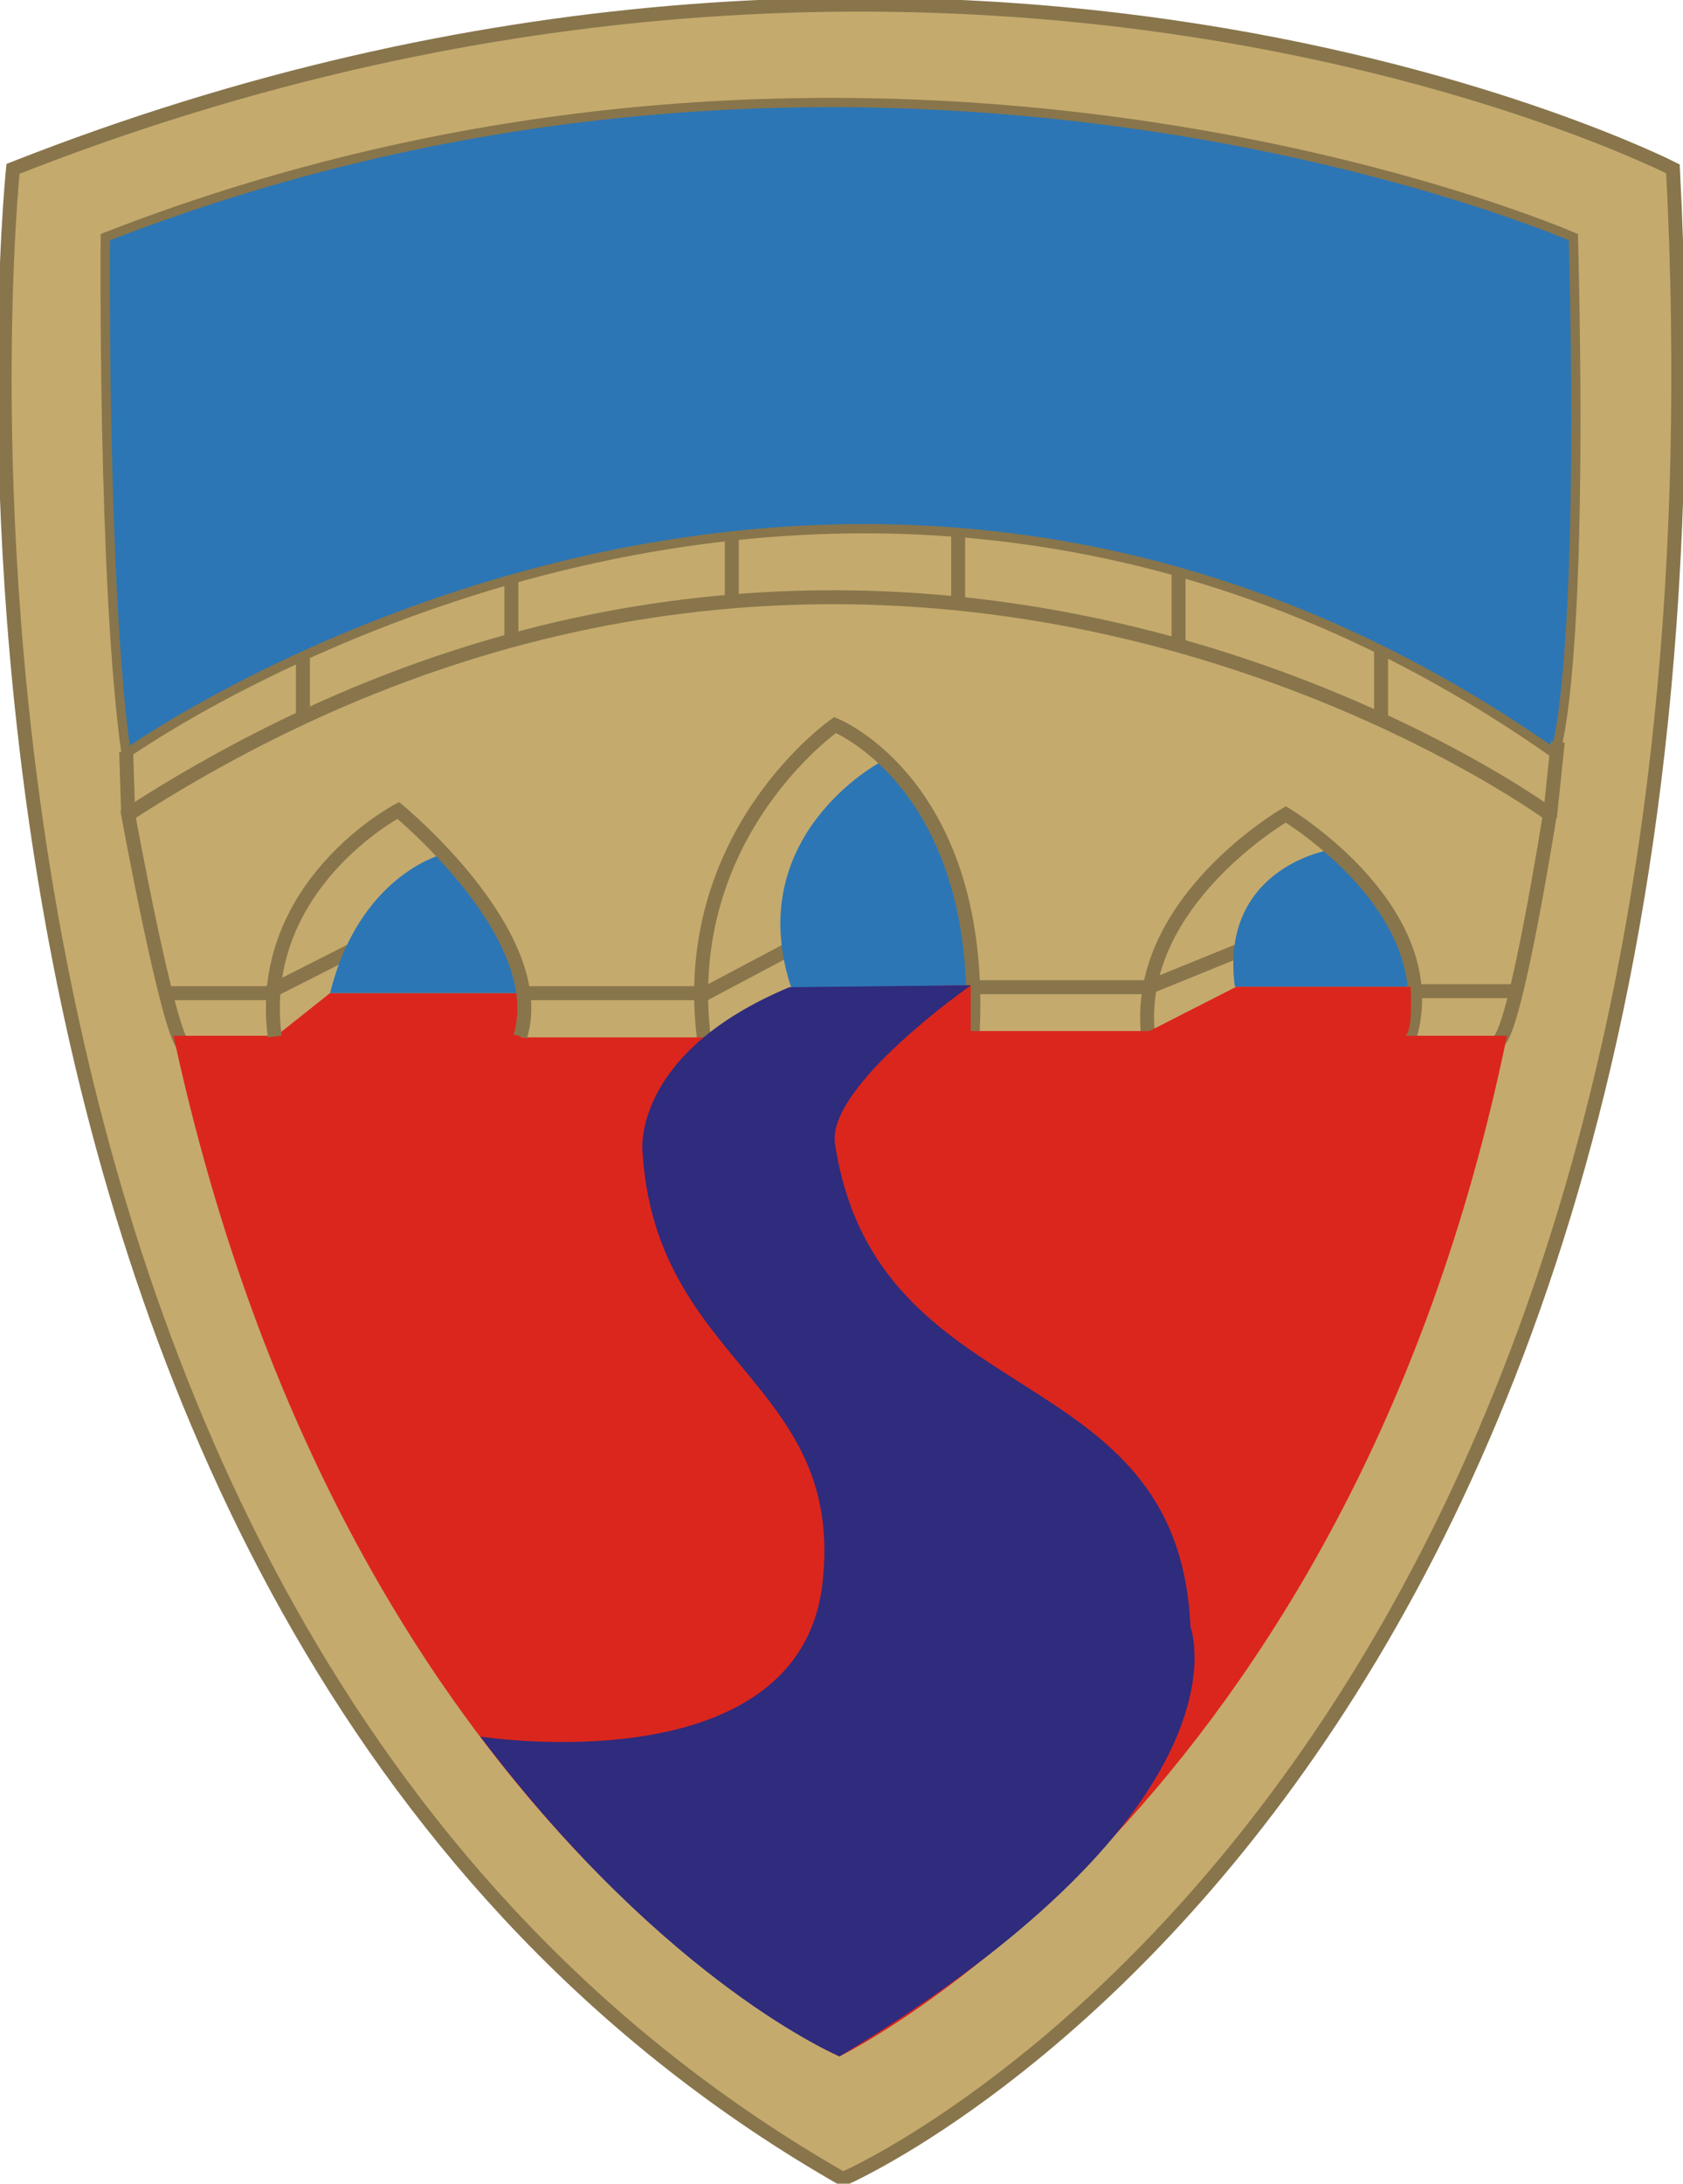
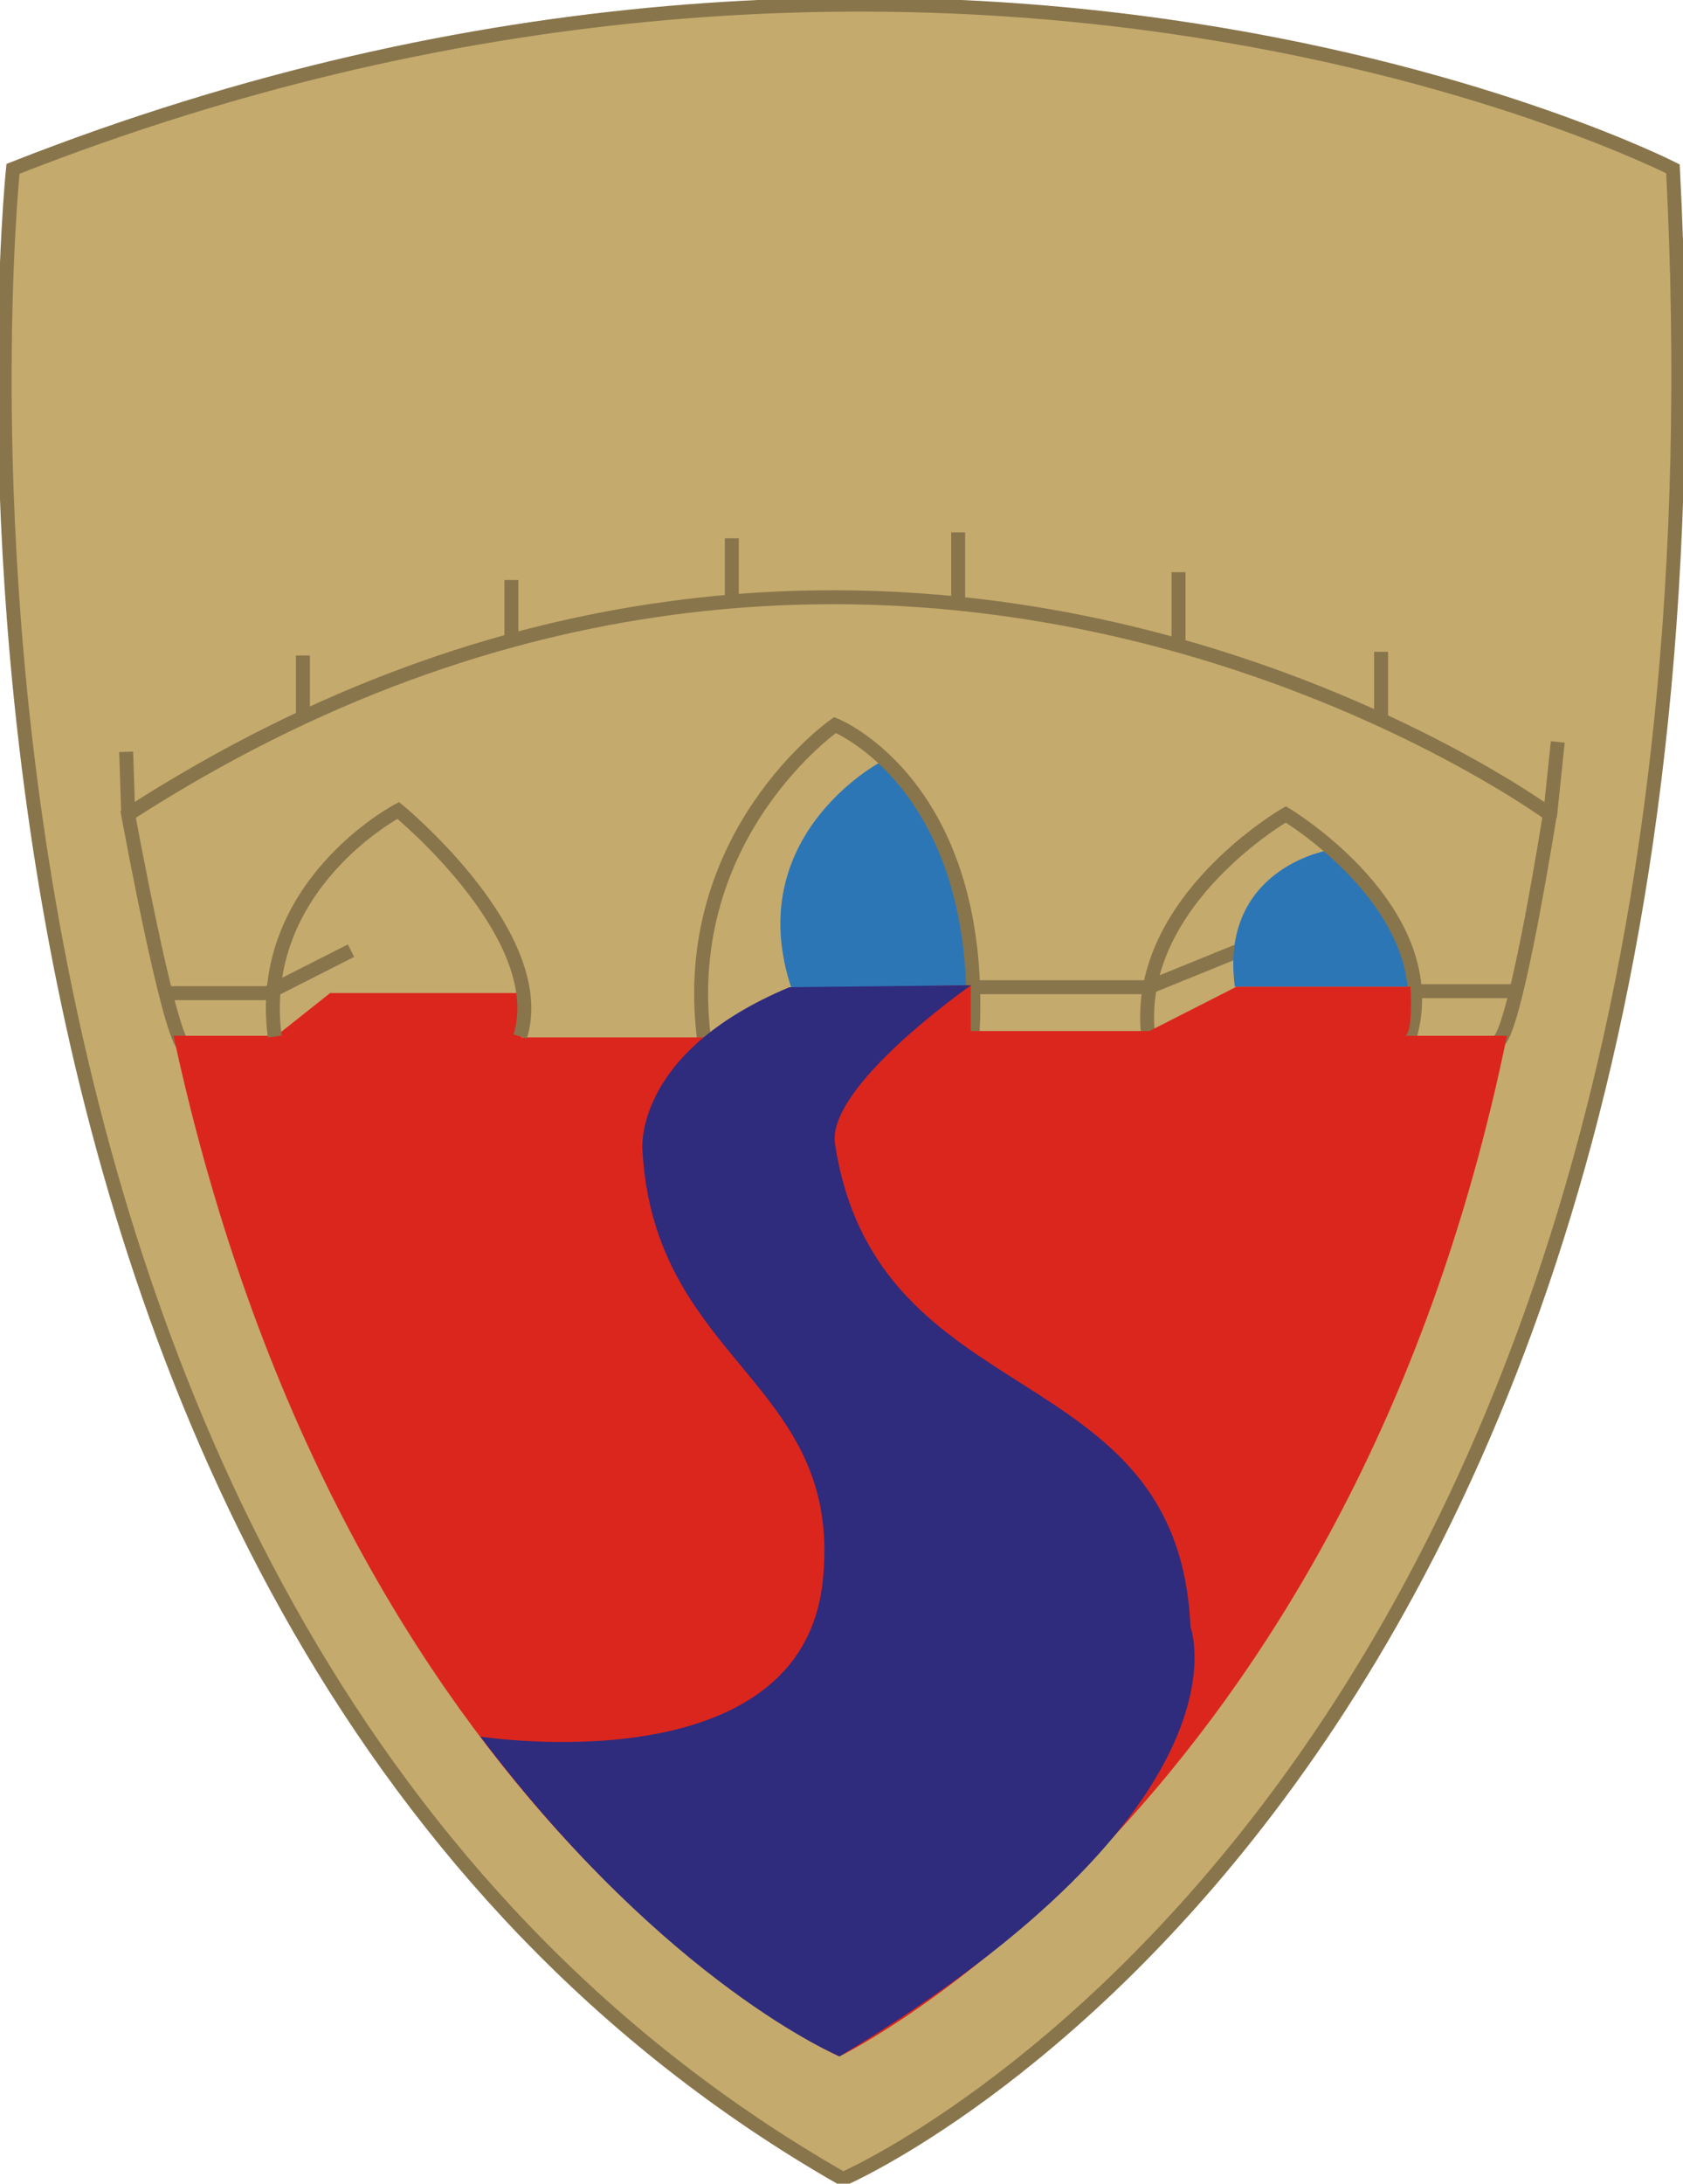
<svg xmlns="http://www.w3.org/2000/svg" version="1.0" width="181.004" height="234.764" id="svg2">
  <defs id="defs4" />
  <g transform="translate(-757.954,-1006.6)" id="layer1">
    <path d="M 1.281,18.462 C 102.076,-21.258 179.807,18.462 179.807,18.462 C 188.777,192.29 90.544,234.573 90.544,234.573 C -14.948,174.352 1.281,18.462 1.281,18.462 z " transform="translate(758.071,1006.291)" style="fill:#c5aa6d;fill-opacity:1;fill-rule:evenodd;stroke:#88754b;stroke-width:1.5;stroke-linecap:butt;stroke-linejoin:miter;stroke-opacity:1" id="path2338" />
-     <path d="M 11.207,25.807 C 94.689,-6.762 169.097,25.807 169.097,25.807 C 170.288,73.441 167.105,81.343 167.105,81.343 C 89.701,26.905 13.448,81.343 13.448,81.343 C 10.896,63.311 11.207,25.807 11.207,25.807 z " transform="translate(758.071,1006.291)" style="fill:#2c76b5;fill-opacity:1;fill-rule:evenodd;stroke:#88754b;stroke-width:1;stroke-linecap:butt;stroke-linejoin:miter;stroke-opacity:1" id="path2294" />
    <path d="M 19.642,112.739 C 17.934,111.244 13.667,87.865 13.667,87.865 C 95.029,35.333 166.568,87.865 166.568,87.865 C 166.568,87.865 162.97,110.763 161.048,112.258" transform="translate(758.071,1006.291)" style="fill:none;fill-rule:evenodd;stroke:#88754b;stroke-width:1.5;stroke-linecap:butt;stroke-linejoin:miter;stroke-opacity:1" id="path2306" />
    <path d="M 17.722,107.085 L 28.615,107.085 L 37.632,102.514" transform="translate(758.071,1006.291)" style="fill:none;fill-opacity:1;fill-rule:evenodd;stroke:#88754b;stroke-width:1.5;stroke-linecap:butt;stroke-linejoin:miter;stroke-opacity:1" id="path2308" />
-     <path d="M 56.59,107.085 L 75.81,107.085 L 84.669,102.388" transform="translate(758.071,1006.291)" style="fill:none;fill-opacity:1;fill-rule:evenodd;stroke:#88754b;stroke-width:1.5;stroke-linecap:butt;stroke-linejoin:miter;stroke-opacity:1" id="path2310" />
    <path d="M 85.059,106.731 L 103.942,106.731 C 103.942,106.731 106.664,90.91 94.586,82.234 C 94.586,82.234 79.445,90.229 85.059,106.731 z " transform="translate(758.071,1006.291)" style="fill:#2c76b5;fill-rule:evenodd;stroke:none;stroke-width:1px;stroke-linecap:butt;stroke-linejoin:miter;stroke-opacity:1" id="path2298" />
    <path d="M 104.639,106.444 L 123.431,106.444 L 133.145,102.495" transform="translate(758.071,1006.291)" style="fill:none;fill-opacity:1;fill-rule:evenodd;stroke:#88754b;stroke-width:1.5;stroke-linecap:butt;stroke-linejoin:miter;stroke-opacity:1" id="path2312" />
    <path d="M 152.26,106.871 L 163.364,106.871" transform="translate(758.071,1006.291)" style="fill:none;fill-opacity:1;fill-rule:evenodd;stroke:#88754b;stroke-width:1.5;stroke-linecap:butt;stroke-linejoin:miter;stroke-opacity:1" id="path2314" />
    <path d="M 75.598,111.994 C 72.809,89.999 89.69,78.256 89.69,78.256 C 89.69,78.256 105.773,84.653 104.496,111.252" transform="translate(758.071,1006.291)" style="fill:none;fill-opacity:1;fill-rule:evenodd;stroke:#88754b;stroke-width:1.5;stroke-linecap:butt;stroke-linejoin:miter;stroke-opacity:1" id="path2318" />
    <path d="M 132.692,106.39 L 151.746,106.39 C 151.746,106.39 151.916,97.204 142.559,91.76 C 142.559,91.76 130.991,93.802 132.692,106.39 z " transform="translate(758.071,1006.291)" style="fill:#2c76b5;fill-rule:evenodd;stroke:none;stroke-width:1px;stroke-linecap:butt;stroke-linejoin:miter;stroke-opacity:1" id="path2300" />
    <path d="M 123.324,111.247 C 122.042,97.153 138.166,87.865 138.166,87.865 C 138.166,87.865 155.507,98.241 151.468,111.882" transform="translate(758.071,1006.291)" style="fill:none;fill-opacity:1;fill-rule:evenodd;stroke:#88754b;stroke-width:1.5;stroke-linecap:butt;stroke-linejoin:miter;stroke-opacity:1" id="path2320" />
    <path d="M 13.666,87.758 L 13.453,81.138" transform="translate(758.071,1006.291)" style="fill:none;fill-rule:evenodd;stroke:#88754b;stroke-width:1.5;stroke-linecap:butt;stroke-linejoin:miter;stroke-opacity:1" id="path2322" />
    <path d="M 790.531,1083.692 L 790.531,1077.072" style="fill:none;fill-rule:evenodd;stroke:#88754b;stroke-width:1.5;stroke-linecap:butt;stroke-linejoin:miter;stroke-opacity:1" id="path2324" />
    <path d="M 812.953,1075.578 L 812.953,1068.957" style="fill:none;fill-rule:evenodd;stroke:#88754b;stroke-width:1.5;stroke-linecap:butt;stroke-linejoin:miter;stroke-opacity:1" id="path2326" />
    <path d="M 836.657,1071.093 L 836.657,1064.473" style="fill:none;fill-rule:evenodd;stroke:#88754b;stroke-width:1.5;stroke-linecap:butt;stroke-linejoin:miter;stroke-opacity:1" id="path2328" />
    <path d="M 861.002,1071.306 L 861.002,1063.835" style="fill:none;fill-rule:evenodd;stroke:#88754b;stroke-width:1.5;stroke-linecap:butt;stroke-linejoin:miter;stroke-opacity:1" id="path2330" />
    <path d="M 884.705,1075.789 L 884.705,1068.116" style="fill:none;fill-rule:evenodd;stroke:#88754b;stroke-width:1.5;stroke-linecap:butt;stroke-linejoin:miter;stroke-opacity:1" id="path2332" />
    <path d="M 906.487,1083.798 L 906.487,1076.675" style="fill:none;fill-rule:evenodd;stroke:#88754b;stroke-width:1.5;stroke-linecap:butt;stroke-linejoin:miter;stroke-opacity:1" id="path2334" />
    <path d="M 924.64,1094.475 L 925.491,1086.365" style="fill:none;fill-rule:evenodd;stroke:#88754b;stroke-width:1.5;stroke-linecap:butt;stroke-linejoin:miter;stroke-opacity:1" id="path2336" />
    <path d="M 18.543,111.664 L 29.601,111.664 L 35.385,107.071 L 55.969,107.071 L 55.969,111.834 L 75.533,111.834 L 85.399,106.561 L 104.283,106.22 L 104.283,111.154 L 123.506,111.154 L 132.862,106.39 L 151.575,106.39 C 151.575,106.39 151.895,111.026 151.044,111.664 L 161.953,111.664 C 144.869,194.948 90.163,221.391 90.163,221.391 C 90.163,221.391 37.122,197.51 18.543,111.664 z " transform="translate(758.071,1006.291)" style="fill:#db261d;fill-opacity:1;fill-rule:evenodd;stroke:none;stroke-width:1px;stroke-linecap:butt;stroke-linejoin:miter;stroke-opacity:1" id="path2302" />
    <path d="M 84.779,106.444 C 67.908,113.491 68.976,123.955 68.976,123.955 C 70.257,146.805 90.397,148.767 88.409,169.868 C 86.487,192.504 51.543,187.005 51.543,187.005 C 71.692,213.66 90.174,221.389 90.174,221.389 C 135.232,194.294 127.915,175.207 127.915,175.207 C 126.634,145.737 94.217,152.704 89.69,123.314 C 88.693,117.113 104.317,106.231 104.317,106.231 L 84.779,106.444 z " transform="translate(758.071,1006.291)" style="fill:#2f2b7d;fill-opacity:1;fill-rule:evenodd;stroke:none;stroke-width:1px;stroke-linecap:butt;stroke-linejoin:miter;stroke-opacity:1" id="path2304" />
-     <path d="M 35.385,107.071 L 56.139,107.071 C 56.139,107.071 57.84,102.138 47.123,92.271 C 47.123,92.271 38.447,94.652 35.385,107.071 z " transform="translate(758.071,1006.291)" style="fill:#2c76b5;fill-rule:evenodd;stroke:none;stroke-width:1px;stroke-linecap:butt;stroke-linejoin:miter;stroke-opacity:1" id="path2296" />
    <path d="M 29.431,111.744 C 27.295,95.514 42.71,87.438 42.71,87.438 C 42.71,87.438 59.144,100.902 55.834,111.736" transform="translate(758.071,1006.291)" style="fill:none;fill-opacity:1;fill-rule:evenodd;stroke:#88754b;stroke-width:1.5;stroke-linecap:butt;stroke-linejoin:miter;stroke-opacity:1" id="path2316" />
  </g>
</svg>